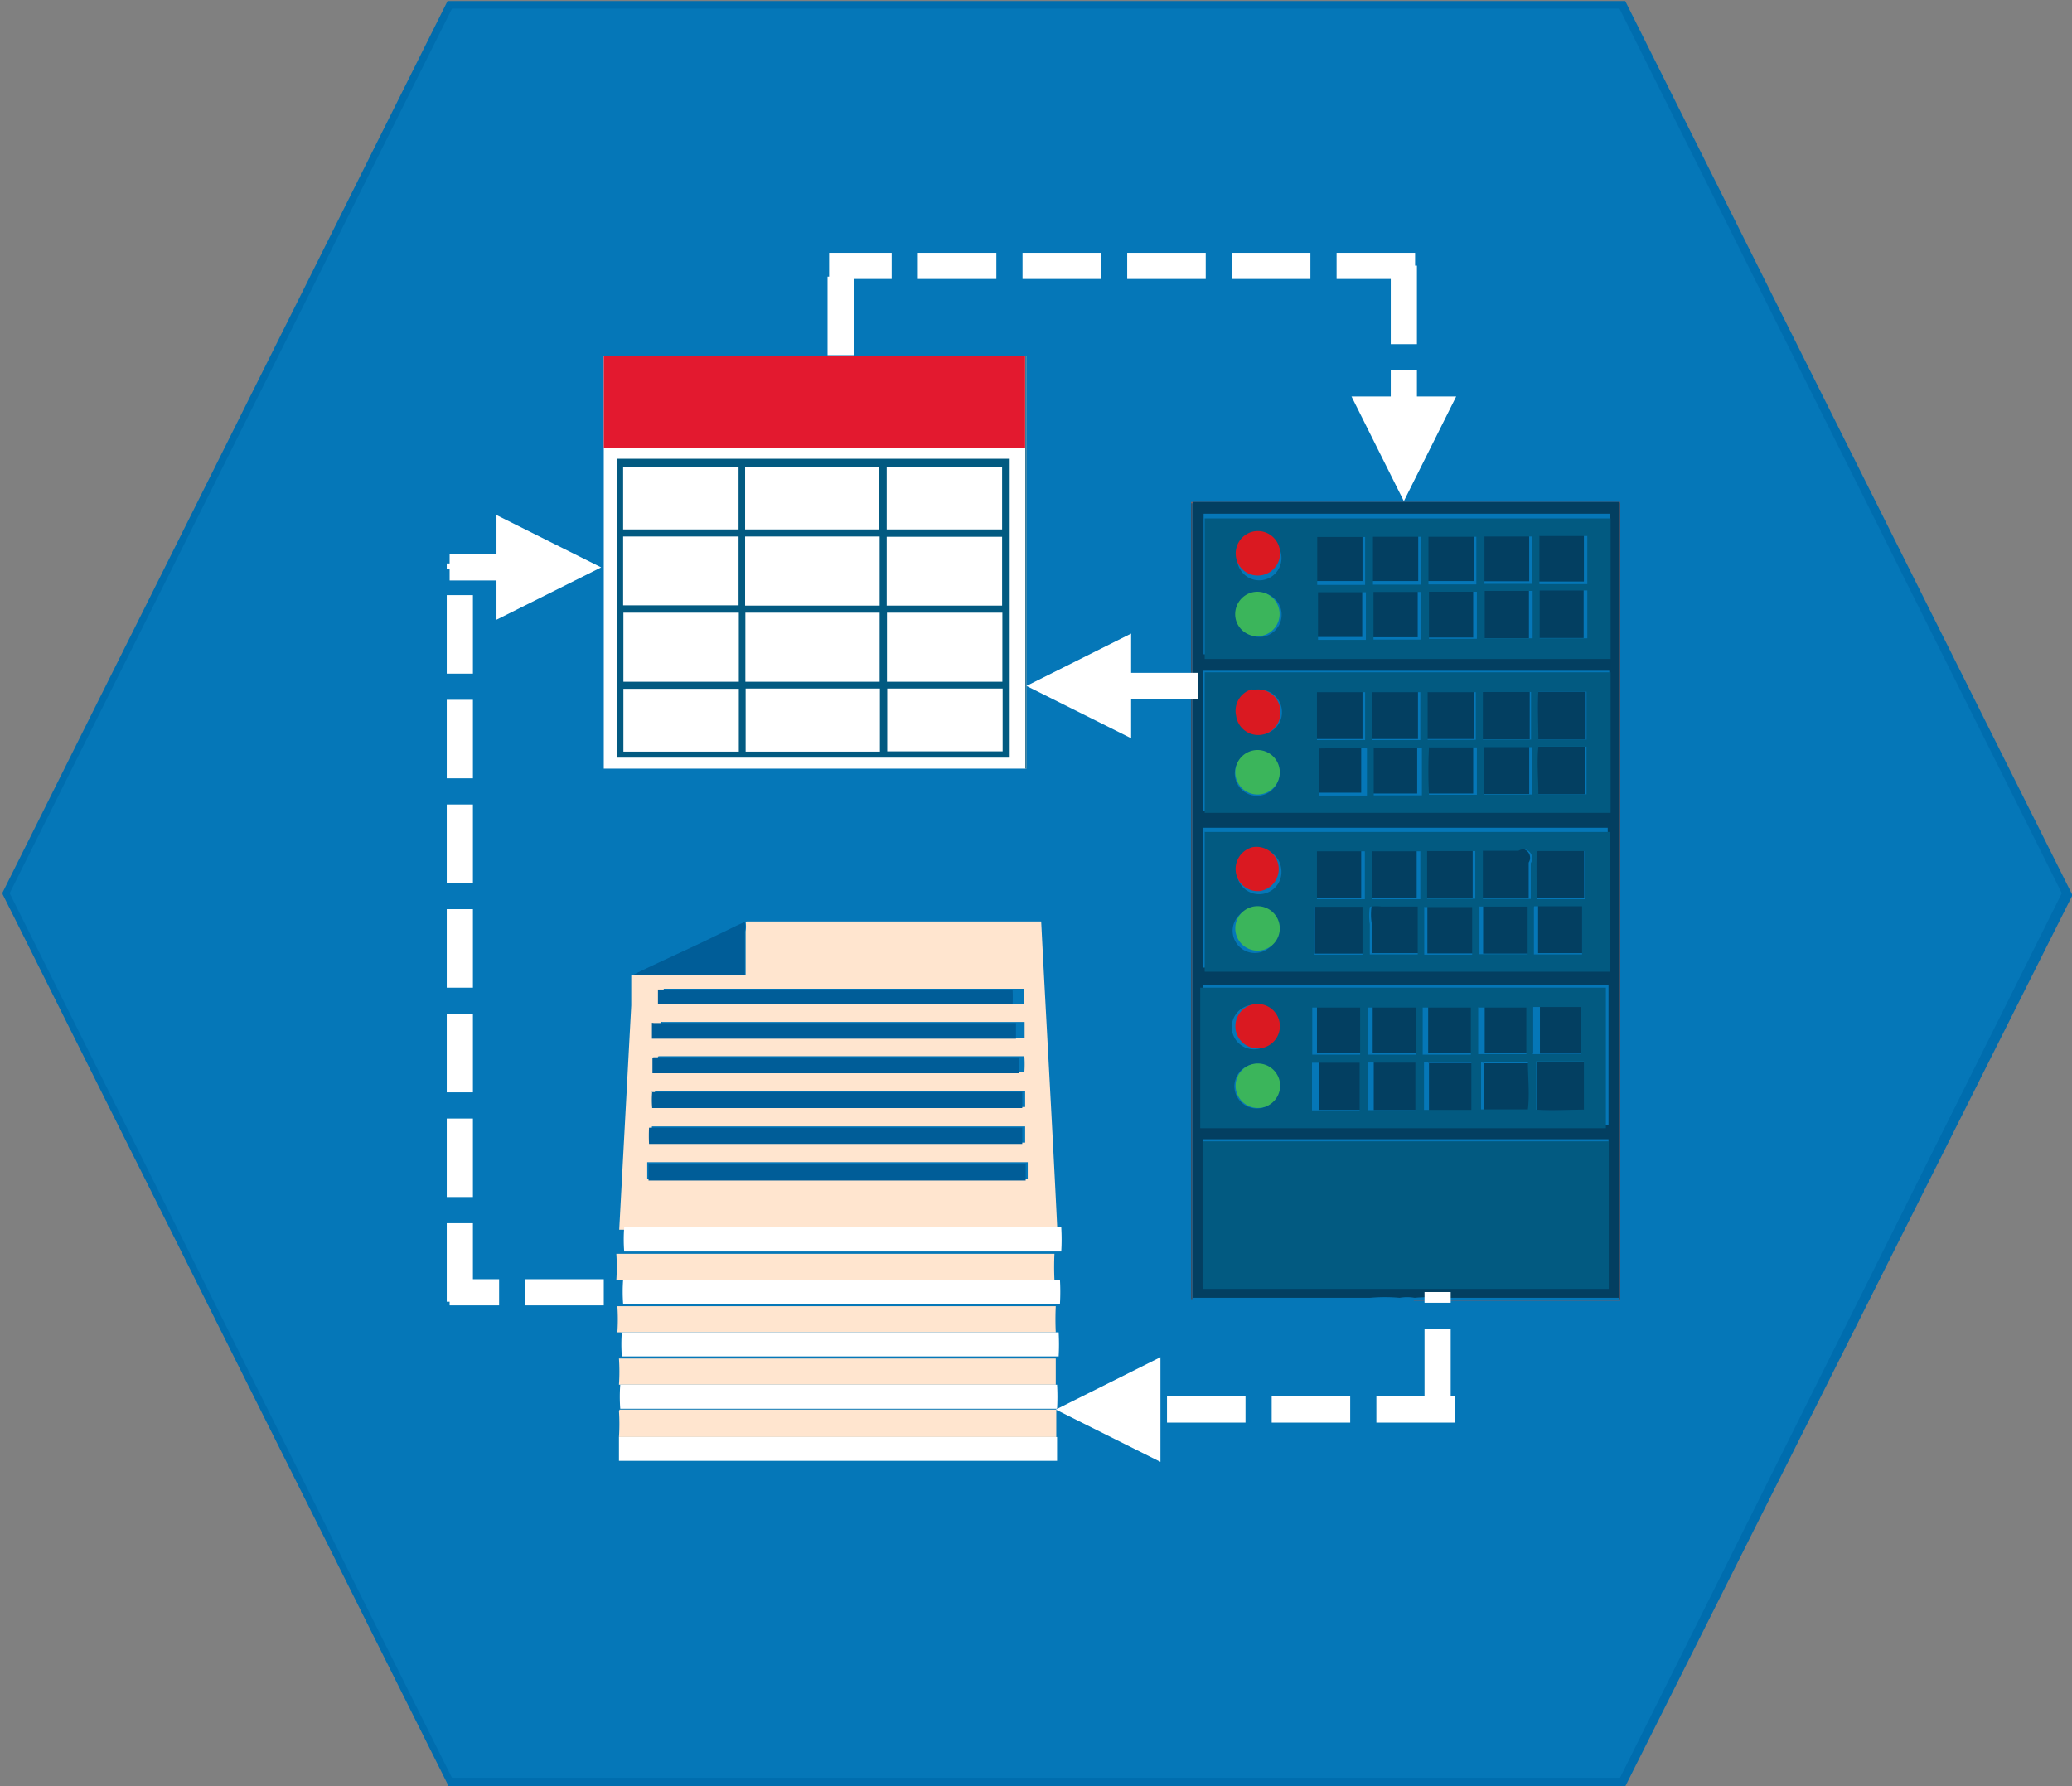
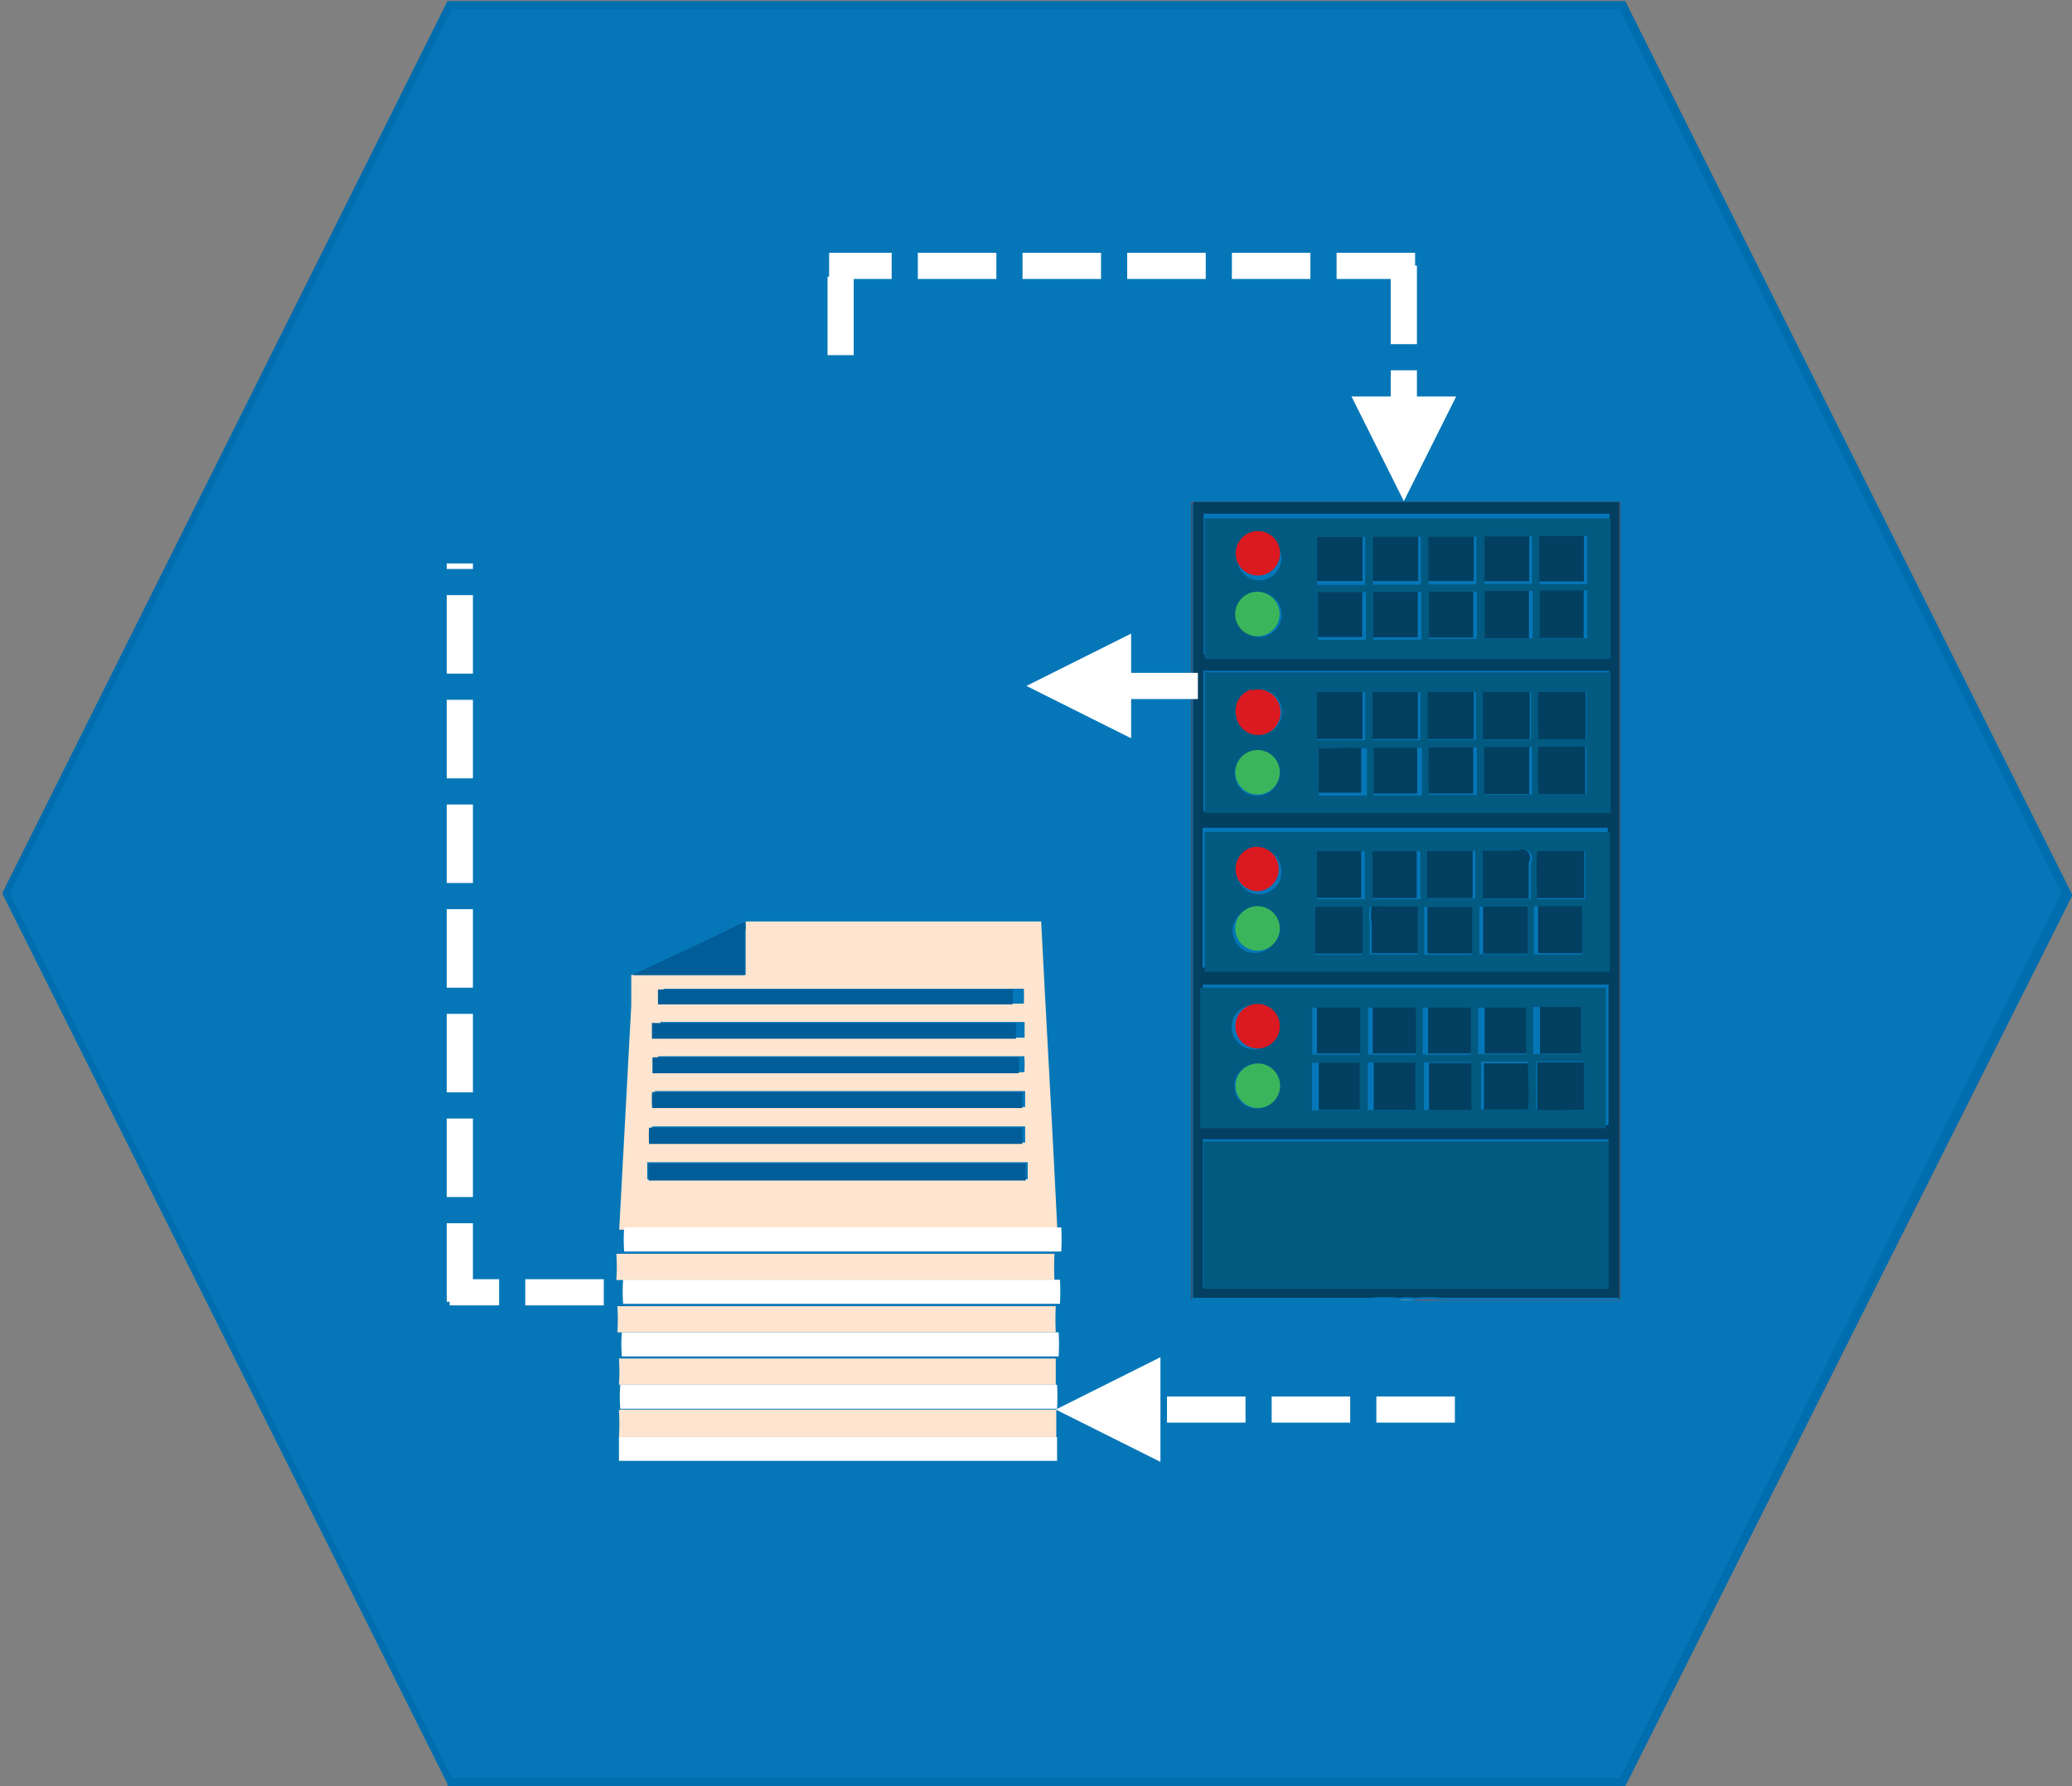
<svg xmlns="http://www.w3.org/2000/svg" id="Capa_1" data-name="Capa 1" viewBox="0 0 79.17 68.26" width="79.17" height="68.26" x="0" y="0">
  <rect x="0" y="0" width="79.17" height="68.26" fill="#808080" stroke="none" />
  <defs>
    <style>.cls-1{fill:none;}.cls-2{fill:#0577b8;}.cls-3{fill:#006dae;}.cls-4{clip-path:url(#clip-path);}.cls-5{fill:#7e5b62;}.cls-6{fill:#3e4d62;}.cls-7{fill:#033f61;}.cls-8{fill:#404c62;}.cls-9{fill:#025a81;}.cls-10{fill:#da1921;}.cls-11{fill:#3bb55b;}.cls-12{fill:#7f5a62;}.cls-13{fill:#809eb0;}.cls-14{clip-path:url(#clip-path-2);}.cls-15{fill:#fff;}.cls-16{fill:#e3192f;}.cls-17{clip-path:url(#clip-path-3);}.cls-18{fill:#ffe5cf;}.cls-19{fill:#005d98;}</style>
    <clipPath id="clip-path" transform="translate(-147.22 -184.47)">
      <rect class="cls-1" x="192.73" y="203.65" width="16.4" height="30.52" />
    </clipPath>
    <clipPath id="clip-path-2" transform="translate(-147.22 -184.47)">
-       <rect class="cls-1" x="170.29" y="198.06" width="16.15" height="15.78" />
-     </clipPath>
+       </clipPath>
    <clipPath id="clip-path-3" transform="translate(-147.22 -184.47)">
      <rect class="cls-1" x="170.35" y="219.68" width="17.73" height="20.61" />
    </clipPath>
  </defs>
  <title>img3</title>
  <polygon class="cls-2" points="0.19 34.13 17.17 0.17 62 0.17 78.98 34.13 62 68.09 17.17 68.09 0.19 34.13" />
  <path class="cls-3" d="M209.32,252.73h-45l0-.09-17-34,0-.07,17-34.06h45l17.07,34.13,0,0.07Zm-44.83-.33h44.63L226,218.6l-16.9-33.8H164.49l-16.9,33.8Z" transform="translate(-147.22 -184.47)" />
  <g class="cls-4">
    <path class="cls-5" d="M192.73,203.65h16.4v0.06h-16.4v-0.06" transform="translate(-147.22 -184.47)" />
    <path class="cls-6" d="M192.73,203.7h0.05q0,15.2,0,30.41h-0.05V203.7" transform="translate(-147.22 -184.47)" />
    <path class="cls-7" d="M205.94,225.06c0.61,0,1.22,0,1.84,0,0,0.61,0,1.23,0,1.84-0.61,0-1.21,0-1.82,0,0-.6,0-1.2,0-1.8m-2.09,0c0.61,0,1.22,0,1.84,0,0,0.61,0,1.22,0,1.82-0.6,0-1.19,0-1.79,0,0-.61,0-1.22,0-1.83m-2.13,0c0.61,0,1.22,0,1.84,0,0,0.61,0,1.21,0,1.82-0.6,0-1.21,0-1.81,0,0-.61,0-1.22,0-1.84m-2.12,0c0.61,0,1.22,0,1.83,0,0,0.61,0,1.22,0,1.82-0.61,0-1.21,0-1.82,0,0-.61,0-1.22,0-1.83m-2.12,0c0.61,0,1.22,0,1.84,0,0,0.61,0,1.22,0,1.82-0.61,0-1.22,0-1.82,0,0-.61,0-1.22,0-1.83m8.46-2.12c0.61,0,1.22,0,1.83,0q0,0.9,0,1.8-0.92,0-1.84,0c0-.6,0-1.19,0-1.79m-2.1,0c0.61,0,1.22,0,1.83,0,0,0.59,0,1.19,0,1.78-0.61,0-1.22,0-1.84,0q0-.9,0-1.8m-2.13,0c0.6,0,1.21,0,1.81,0,0.05,0.6,0,1.2,0,1.8-0.61,0-1.23,0-1.84,0,0-.6,0-1.2,0-1.8m-2.12,0c0.61,0,1.22,0,1.83,0,0,0.6,0,1.2,0,1.8-0.61,0-1.22,0-1.83,0q0-.9,0-1.8m-2.13,0c0.61,0,1.22,0,1.83,0q0,0.9,0,1.8c-0.61,0-1.22,0-1.83,0q0-.9,0-1.8m8.46-3.87c0.61-.07,1.22,0,1.83,0,0,0.61,0,1.23,0,1.84-0.61,0-1.23,0-1.84,0,0-.6,0-1.2,0-1.8m-2.09,0c0.61,0,1.22,0,1.83,0,0,0.61,0,1.21,0,1.82-0.61,0-1.22,0-1.84,0q0-.91,0-1.83m-2.12,0c0.61,0,1.22,0,1.82,0,0,0.61,0,1.21,0,1.82-0.61,0-1.22,0-1.83,0,0-.61,0-1.23,0-1.84m-2.09,0a1.64,1.64,0,0,1,.39,0h1.4c0,0.61,0,1.22,0,1.83-0.61,0-1.22,0-1.83,0,0-.38,0-0.76,0-1.15a2.22,2.22,0,0,1,0-.66m-2.16,0h1.82c0,0.61,0,1.22,0,1.83-0.61,0-1.22,0-1.83,0,0-.61,0-1.23,0-1.84m8.49-2.12h1.8c0,0.61,0,1.22,0,1.84-0.61,0-1.22,0-1.84,0,0-.61,0-1.22,0-1.83m-2.12,0h1.37a0.34,0.34,0,0,1,.47.47c0,0.46,0,.91,0,1.37-0.61,0-1.22,0-1.83,0,0-.61,0-1.22,0-1.83m-2.12,0c0.6,0,1.21,0,1.81,0,0,0.61,0,1.21,0,1.82-0.61,0-1.22,0-1.84,0,0-.61,0-1.22,0-1.83m-2.12,0c0.61,0,1.21,0,1.82,0,0,0.61,0,1.22,0,1.83-0.61,0-1.22,0-1.83,0,0-.61,0-1.23,0-1.84m-2.13,0c0.61,0,1.22,0,1.84,0,0,0.61,0,1.22,0,1.83-0.61,0-1.22,0-1.83,0,0-.61,0-1.22,0-1.83M206,213q0.9,0,1.79,0c0,0.61,0,1.22,0,1.82-0.61,0-1.23,0-1.84,0,0-.61,0-1.21,0-1.82m-2.12,0c0.61,0,1.21,0,1.82,0,0,0.6,0,1.21,0,1.81-0.61,0-1.22,0-1.83,0,0-.61,0-1.22,0-1.83m-2.12,0c0.6,0,1.21,0,1.81,0q0,0.9,0,1.81c-0.61,0-1.22,0-1.83,0a18.13,18.13,0,0,1,0-1.82m-2.13,0c0.61,0,1.21,0,1.82,0,0,0.61,0,1.21,0,1.82-0.61,0-1.22,0-1.84,0,0-.61,0-1.22,0-1.83m-2.12,0c0.61,0,1.22,0,1.82,0,0,0.6,0,1.2,0,1.8-0.61,0-1.22,0-1.84,0,0-.61,0-1.22,0-1.83M206,210.9h1.81c0,0.61,0,1.22,0,1.83-0.61,0-1.23,0-1.84,0,0-.61,0-1.22,0-1.83m-2.12,0c0.61,0,1.22,0,1.82,0,0,0.61,0,1.21,0,1.82-0.61,0-1.23,0-1.84,0,0-.61,0-1.22,0-1.83m-2.13,0c0.61,0,1.22,0,1.83,0,0,0.61,0,1.22,0,1.82-0.61,0-1.23,0-1.84,0,0-.61,0-1.22,0-1.83m-2.12,0h1.83c0,0.61,0,1.22,0,1.83-0.61,0-1.22,0-1.83,0,0-.61,0-1.22,0-1.83m-2.12,0h1.83c0,0.61,0,1.22,0,1.83-0.61,0-1.22,0-1.84,0,0-.61,0-1.22,0-1.83m8.47-3.86c0.61,0,1.21,0,1.82,0q0,0.91,0,1.83c-0.61,0-1.22,0-1.82,0,0-.6,0-1.2,0-1.8m-2.1,0c0.61,0,1.22,0,1.83,0q0,0.9,0,1.81c-0.61,0-1.22,0-1.83,0,0-.61,0-1.22,0-1.83m-2.13,0c0.61,0,1.22,0,1.83,0,0,0.6,0,1.2,0,1.8-0.61,0-1.22,0-1.83,0q0-.91,0-1.83m-2.12,0h1.83c0,0.61,0,1.21,0,1.82-0.61,0-1.22,0-1.83,0,0-.61,0-1.22,0-1.83m-2.12,0h1.83c0,0.61,0,1.22,0,1.82h-1.83q0-.91,0-1.83m8.46-2.13c0.61,0,1.22,0,1.84,0,0,0.61,0,1.22,0,1.84-0.61,0-1.22,0-1.83,0,0-.61,0-1.22,0-1.82m-2.09,0c0.61,0,1.22,0,1.83,0,0,0.6,0,1.21,0,1.81-0.61,0-1.21,0-1.82,0,0-.61,0-1.22,0-1.83m-2.13,0c0.61,0,1.22,0,1.83,0q0,0.91,0,1.82c-0.61,0-1.22,0-1.83,0,0-.61,0-1.22,0-1.83m-2.12,0c0.61,0,1.22,0,1.83,0q0,0.91,0,1.83h-1.83c0-.61,0-1.22,0-1.83m-2.13,0c0.61,0,1.22,0,1.83,0,0,0.61,0,1.22,0,1.83h-1.83c0-.61,0-1.22,0-1.84m-4.28,23.18c0,1.88,0,3.75,0,5.63,2.19,0,4.38,0,6.58,0h8.93c0-1.88,0-3.76,0-5.64-5.17,0-10.33,0-15.5,0m0-5.9c0,1.79,0,3.57,0,5.36,5.17,0,10.33,0,15.5,0,0-1.79,0-3.58,0-5.37-3.5,0-7,0-10.51,0-1.66,0-3.33,0-5,0m0-6c0,0.27,0,.55,0,0.82,0,1.51,0,3,0,4.53,0.51,0,1,0,1.53,0h8.83c1.71,0,3.41,0,5.12,0q0-2.67,0-5.34c-0.52,0-1.05,0-1.57,0H198c-1.6,0-3.2,0-4.8,0m0-6c0,1.79,0,3.58,0,5.37,0.58,0,1.15,0,1.73,0,4.59,0,9.19,0,13.78,0,0-1.79,0-3.58,0-5.37h-15.5m0-6c0,1.79,0,3.58,0,5.37,2.41,0,4.82,0,7.23,0,2.76,0,5.52,0,8.28,0,0-1.79,0-3.58,0-5.37h-15.5m-0.4-.45h16.29q0,15.2,0,30.41h-6.76a6.25,6.25,0,0,0-1.08,0,1.71,1.71,0,0,0-.57,0,6.48,6.48,0,0,0-1.13,0h-6.76q0-15.2,0-30.41" transform="translate(-147.22 -184.47)" />
    <path class="cls-8" d="M209.08,203.7h0.05v30.41h-0.05q0-15.2,0-30.41" transform="translate(-147.22 -184.47)" />
    <path class="cls-9" d="M193.19,228.08c5.17,0,10.33,0,15.5,0,0,1.88,0,3.76,0,5.64h-8.93c-2.19,0-4.38,0-6.58,0,0-1.88,0-3.75,0-5.63m1.9-2.95a0.85,0.85,0,1,0,1,.74,0.85,0.85,0,0,0-1-.74m10.84-.07c0,0.6,0,1.2,0,1.8,0.6,0.06,1.21,0,1.82,0,0-.61,0-1.23,0-1.84-0.61,0-1.22,0-1.84,0m-2.09,0c0,0.61,0,1.22,0,1.83,0.6,0,1.19,0,1.79,0,0.07-.6,0-1.22,0-1.82-0.61,0-1.23,0-1.84,0m-2.13,0c0,0.61,0,1.22,0,1.84,0.6,0,1.21,0,1.81,0,0-.61,0-1.21,0-1.82-0.61,0-1.22,0-1.84,0m-2.12,0c0,0.61,0,1.22,0,1.83,0.61,0,1.21,0,1.82,0,0-.61,0-1.21,0-1.82-0.61,0-1.22,0-1.83,0m-2.12,0c0,0.61,0,1.22,0,1.83,0.61,0,1.22,0,1.82,0,0-.61,0-1.22,0-1.82-0.61,0-1.22,0-1.84,0m8.46-2.12c0,0.6,0,1.19,0,1.79q0.92,0,1.84,0,0-.9,0-1.8c-0.61,0-1.22,0-1.83,0m-2.1,0q0,0.9,0,1.8c0.61,0,1.22,0,1.84,0,0-.6,0-1.19,0-1.78-0.61,0-1.22,0-1.83,0m-2.13,0c0,0.6,0,1.2,0,1.8,0.61,0,1.23,0,1.84,0,0-.6,0-1.2,0-1.8-0.6,0-1.21,0-1.81,0m-2.12,0q0,0.9,0,1.8c0.61,0,1.22,0,1.83,0,0-.6,0-1.2,0-1.8-0.61,0-1.22,0-1.83,0m-2.13,0q0,0.9,0,1.8c0.61,0,1.22,0,1.83,0q0-.9,0-1.8c-0.61,0-1.22,0-1.83,0m-2.38-.09a0.85,0.85,0,1,0,1,.74,0.85,0.85,0,0,0-1-.74m-1.91-.67c1.66,0,3.33,0,5,0,3.5,0,7,0,10.51,0,0,1.79,0,3.58,0,5.37-5.17,0-10.33,0-15.5,0,0-1.79,0-3.57,0-5.36m1.85-3a0.85,0.85,0,1,0,1.07.64,0.86,0.86,0,0,0-1.07-.64m10.9-.08c0,0.6,0,1.2,0,1.8,0.61,0,1.23,0,1.84,0,0-.61,0-1.23,0-1.84-0.61,0-1.22,0-1.83,0m-2.09,0q0,0.91,0,1.83c0.61,0,1.22,0,1.84,0,0-.61,0-1.21,0-1.82-0.61,0-1.22,0-1.83,0m-2.12,0c0,0.61,0,1.23,0,1.84,0.61,0,1.22,0,1.83,0,0-.61,0-1.21,0-1.82-0.61,0-1.22,0-1.82,0m-2.09,0a2.22,2.22,0,0,0,0,.66c0,0.38,0,.76,0,1.15,0.61,0,1.22,0,1.83,0,0-.61,0-1.22,0-1.83H200a1.64,1.64,0,0,0-.39,0m-2.16,0c0,0.61,0,1.23,0,1.84,0.61,0,1.22,0,1.83,0,0-.61,0-1.22,0-1.83h-1.82m8.49-2.12c-0.06.61,0,1.22,0,1.83,0.61,0,1.22,0,1.84,0,0-.61,0-1.22,0-1.84H206m-2.12,0c0,0.61,0,1.22,0,1.83,0.61,0,1.22,0,1.83,0,0-.46,0-0.91,0-1.37a0.34,0.34,0,0,0-.47-0.47h-1.37m-2.12,0c0,0.61,0,1.22,0,1.83,0.61,0,1.22,0,1.84,0,0-.61,0-1.21,0-1.82-0.6,0-1.21,0-1.81,0m-2.12,0c0,0.61,0,1.23,0,1.84,0.61,0,1.22,0,1.83,0,0-.61,0-1.22,0-1.83-0.61,0-1.21,0-1.82,0m-2.13,0c0,0.61,0,1.22,0,1.83,0.61,0,1.22,0,1.83,0,0-.61,0-1.22,0-1.83-0.61,0-1.22,0-1.84,0m-2.44-.06a0.86,0.86,0,0,0-.6,1,0.85,0.85,0,0,0,1.68-.31,0.85,0.85,0,0,0-1.08-.69m-1.83-.68c1.6,0,3.2,0,4.8,0h9.1c0.52,0,1.05,0,1.57,0q0,2.67,0,5.34c-1.71,0-3.41,0-5.12,0h-8.83c-0.51,0-1,0-1.53,0,0-1.51,0-3,0-4.53,0-.27,0-0.55,0-0.82m2-3.07a0.85,0.85,0,0,0,0,1.7,0.85,0.85,0,1,0,0-1.7M206,213c-0.06.6,0,1.21,0,1.82,0.61,0,1.23,0,1.84,0,0-.61,0-1.22,0-1.82q-0.9,0-1.79,0m-2.12,0c0,0.61,0,1.22,0,1.83,0.61,0,1.22,0,1.83,0,0-.6,0-1.21,0-1.81-0.61,0-1.21,0-1.82,0m-2.12,0a18.13,18.13,0,0,0,0,1.82c0.61,0,1.22,0,1.83,0q0-.9,0-1.81c-0.6,0-1.21,0-1.81,0m-2.13,0c0,0.61,0,1.22,0,1.83,0.61,0,1.22,0,1.84,0,0-.61,0-1.21,0-1.82-0.61,0-1.21,0-1.82,0m-2.12,0c0,0.61,0,1.22,0,1.83,0.61,0,1.22,0,1.84,0,0-.6,0-1.2,0-1.8-0.61-.06-1.22,0-1.82,0M206,210.9c-0.06.61,0,1.22,0,1.83,0.61,0,1.22,0,1.84,0,0-.61,0-1.22,0-1.83H206m-2.12,0c0,0.61,0,1.22,0,1.83,0.61,0,1.23,0,1.84,0,0-.61,0-1.21,0-1.82-0.61,0-1.22,0-1.82,0m-2.13,0c0,0.61,0,1.22,0,1.83,0.61,0,1.23,0,1.84,0,0-.61,0-1.22,0-1.82-0.61,0-1.22,0-1.83,0m-2.12,0c0,0.61,0,1.22,0,1.83,0.61,0,1.22,0,1.83,0,0-.61,0-1.22,0-1.83h-1.83m-2.12,0c0,0.61,0,1.22,0,1.83,0.61,0,1.22,0,1.84,0,0-.61,0-1.22,0-1.83h-1.83m-2.44-.05a0.85,0.85,0,0,0,.26,1.66,0.84,0.84,0,0,0,.83-0.92,0.85,0.85,0,0,0-1.09-.75m-1.85-.7h15.5c0,1.79,0,3.58,0,5.37-4.59,0-9.19,0-13.78,0-0.58,0-1.15,0-1.73,0,0-1.79,0-3.58,0-5.37m1.8-3a0.85,0.85,0,1,0,1.09.51,0.86,0.86,0,0,0-1.09-.51m11-.1c0,0.6,0,1.2,0,1.8,0.61,0,1.22,0,1.82,0q0-.91,0-1.83c-0.61,0-1.22,0-1.82,0m-2.1,0c0,0.61,0,1.22,0,1.83,0.61,0,1.22,0,1.83,0q0-.9,0-1.81c-0.61,0-1.22,0-1.83,0m-2.13,0q0,0.91,0,1.83c0.61,0,1.22,0,1.83,0,0-.6,0-1.2,0-1.8-0.61,0-1.22,0-1.83,0m-2.12,0c0,0.61,0,1.22,0,1.83,0.61,0,1.22,0,1.83,0,0-.61,0-1.21,0-1.82h-1.83m-2.12,0q0,0.91,0,1.83h1.83c0-.61,0-1.22,0-1.82h-1.83m8.46-2.13c0,0.61,0,1.22,0,1.82,0.61,0,1.22,0,1.83,0,0-.61,0-1.22,0-1.84-0.61,0-1.23,0-1.84,0m-2.09,0c0,0.61,0,1.22,0,1.83,0.61,0,1.21,0,1.82,0,0-.6,0-1.21,0-1.81-0.61,0-1.22,0-1.83,0m-2.13,0c0,0.61,0,1.22,0,1.83,0.61,0,1.22,0,1.83,0q0-.91,0-1.82c-0.61,0-1.22,0-1.83,0m-2.12,0c0,0.61,0,1.22,0,1.83h1.83q0-.91,0-1.83c-0.61,0-1.22,0-1.83,0m-2.13,0c0,0.61,0,1.22,0,1.84h1.83c0-.61,0-1.22,0-1.83-0.61,0-1.22,0-1.83,0m-2.49,0a0.85,0.85,0,1,0,1,.36,0.86,0.86,0,0,0-1-.36m-1.8-.71h15.5c0,1.79,0,3.58,0,5.37-2.76,0-5.52,0-8.28,0-2.41,0-4.82,0-7.23,0,0-1.79,0-3.58,0-5.37" transform="translate(-147.22 -184.47)" />
    <path class="cls-10" d="M195.1,222.85a0.85,0.85,0,1,1-.66,1,0.85,0.85,0,0,1,.66-1m-0.06-6a0.85,0.85,0,1,1,.31,1.67,0.85,0.85,0,0,1-.9-0.67,0.86,0.86,0,0,1,.6-1m0-6a0.85,0.85,0,0,1,1.09.75,0.85,0.85,0,0,1-1.69.21,0.85,0.85,0,0,1,.6-1m-0.05-6a0.85,0.85,0,1,1-.47,1.2,0.86,0.86,0,0,1,.47-1.2" transform="translate(-147.22 -184.47)" />
    <path class="cls-11" d="M195.09,225.13a0.85,0.85,0,1,1-.64,1,0.85,0.85,0,0,1,.64-1m-0.06-6a0.85,0.85,0,1,1-.59,1,0.85,0.85,0,0,1,.59-1m0.21-6a0.85,0.85,0,1,1-.82.84,0.85,0.85,0,0,1,.82-0.84m-0.26-6a0.85,0.85,0,1,1-.52,1.08,0.86,0.86,0,0,1,.52-1.08" transform="translate(-147.22 -184.47)" />
    <path class="cls-12" d="M201.24,234.15a6.25,6.25,0,0,1,1.08,0h6.81v0.06h-7.89m-8.51,0h6.81a6.48,6.48,0,0,1,1.13,0h-7.94v-0.05" transform="translate(-147.22 -184.47)" />
    <path class="cls-13" d="M200.67,234.15a1.71,1.71,0,0,1,.57,0h-0.57" transform="translate(-147.22 -184.47)" />
  </g>
  <g class="cls-14">
    <rect class="cls-15" x="22.8" y="12.9" width="24.29" height="21.89" />
    <path class="cls-9" d="M181.12,210.77c0,0.8,0,1.6,0,2.41h4.41c0-.8,0-1.6,0-2.4h-4.41m-5.41,0c0,0.8,0,1.6,0,2.41h5.13c0-.8,0-1.61,0-2.41h-5.14m-4.66,0c0,0.8,0,1.6,0,2.41h4.41c0-.8,0-1.6,0-2.4h-4.41m10.07-2.91q0,1.32,0,2.64h4.41q0-1.32,0-2.64h-4.41m-5.41,0q0,1.32,0,2.64h5.13q0-1.32,0-2.64h-5.13m-4.66,0q0,1.32,0,2.64h4.41q0-1.32,0-2.64h-4.41m10.06-2.9q0,1.32,0,2.63h4.41c0-.88,0-1.75,0-2.63-1.47,0-2.94,0-4.41,0m-5.41,0q0,1.32,0,2.63h5.14q0-1.32,0-2.64h-5.14m-4.66,0q0,1.32,0,2.63h4.41q0-1.32,0-2.63c-1.47,0-2.94,0-4.41,0m10.07-2.67q0,1.2,0,2.4h4.41c0-.8,0-1.6,0-2.4-1.47,0-2.94,0-4.41,0m-5.41,0q0,1.2,0,2.4h5.13q0-1.2,0-2.4h-5.13m-4.66,0q0,1.2,0,2.4h4.41c0-.8,0-1.6,0-2.4-1.47,0-2.94,0-4.41,0M170.8,202h15q0,5.71,0,11.42h-15c0-3.81,0-7.61,0-11.42m-0.58-.39q0,6.12,0,12.24H186.4c0-3.13,0-10,0-10.37,0-1.85,0-3.7,0-5.56H170.22c0,1,0,2,0,3q0,0.32,0,.64m-0.2-3.92H186.6V214H170V197.72" transform="translate(-147.22 -184.47)" />
    <path class="cls-16" d="M170.22,197.94h16.17c0,1.22,0,2.43,0,3.65-0.55,0-1.09,0-1.64,0H171.88c-0.55,0-1.09,0-1.64,0,0-1.21,0-2.43,0-3.65" transform="translate(-147.22 -184.47)" />
  </g>
  <g class="cls-17">
    <path class="cls-18" d="M170.9,238.33c0.34,0,.68,0,1,0h11.27c1.47,0,2.94,0,4.41,0,0,0.35,0,.7,0,1.05H170.87a7.54,7.54,0,0,0,0-1m0-2c1,0,2.1,0,3.14,0,4.52,0,9,0,13.55,0,0,0.35,0,.69,0,1H170.87a7.27,7.27,0,0,0,0-1m0-2c0.73,0,1.46,0,2.18,0,4.84,0,9.68,0,14.51,0a10.34,10.34,0,0,0,0,1c-1.93,0-3.86,0-5.8,0h-8.54c-0.8,0-1.61,0-2.41,0a7.5,7.5,0,0,0,0-1m0-2h0.62c5.36,0,10.72,0,16.08,0a10.23,10.23,0,0,0,0,1c-2.07,0-4.13,0-6.2,0h-8.64c-0.63,0-1.27,0-1.9,0a7.59,7.59,0,0,0,0-1m1.18-3.5c0,0.22,0,.43,0,0.65H182c1.5,0,3,0,4.49,0q0-.32,0-0.65H172.07m0.06-1.37a5.83,5.83,0,0,0,0,.62c0.46,0,.91,0,1.37,0,4.3,0,8.6,0,12.89,0,0-.21,0-0.41,0-0.62-4.56,0-9.12,0-13.68,0h-0.54m0.08-1.36a3.45,3.45,0,0,0,0,.62h10c1.38,0,2.76,0,4.14,0,0-.21,0-0.41,0-0.61-1.43,0-2.85,0-4.28,0h-9.81m0.06-1.32c0,0.2,0,.4,0,0.6,4.68,0,9.36,0,14,0a4.18,4.18,0,0,0,0-.61h-0.51c-4.48,0-9,0-13.44,0m0.05-1.32c0,0.2,0,.4,0,0.61h9.58c1.44,0,2.89,0,4.33,0,0-.2,0-0.4,0-0.6-2,0-4.07,0-6.11,0-2.58,0-5.15,0-7.73,0m0.05-1.27c0,0.19,0,.38,0,0.57h13.76a5.52,5.52,0,0,0,0-.57c-2.05,0-4.11,0-6.16,0-2.52,0-5,0-7.57,0m3.34-2.62H187c0.2,3.94.43,7.88,0.62,11.83-2.08,0-4.17,0-6.25,0h-8.49c-0.67,0-1.34,0-2,0q0.23-4.29.46-8.57c0-.39,0-0.78,0-1.17l0.08,0c0.46,0,.92,0,1.38,0,1,0,1.94,0,2.91,0,0-.55,0-1.11,0-1.66a1.4,1.4,0,0,0,0-.37l0,0" transform="translate(-147.22 -184.47)" />
    <path class="cls-19" d="M172.07,228.93h14.34q0,0.32,0,.65c-1.5,0-3,0-4.49,0H172c0-.22,0-0.43,0-0.65m0.06-1.37h0.54c4.56,0,9.12,0,13.68,0,0,0.21,0,.41,0,0.62-4.3,0-8.6,0-12.89,0-0.46,0-.91,0-1.37,0a5.83,5.83,0,0,1,0-.62m0.08-1.36H182c1.43,0,2.85,0,4.28,0,0,0.2,0,.41,0,0.61-1.38,0-2.76,0-4.14,0h-10a3.45,3.45,0,0,1,0-.62m0.06-1.32c4.48,0,9,0,13.44,0h0.51a4.18,4.18,0,0,1,0,.61c-4.68,0-9.36,0-14,0,0-.2,0-0.4,0-0.6m0.05-1.32c2.58,0,5.15,0,7.73,0,2,0,4.07,0,6.11,0,0,0.2,0,.4,0,0.6-1.44,0-2.89,0-4.33,0h-9.58c0-.2,0-0.41,0-0.61m0.05-1.27c2.52,0,5,0,7.57,0,2.05,0,4.11,0,6.16,0a5.52,5.52,0,0,1,0,.57H172.36c0-.19,0-0.38,0-0.57m2.32-2.11c0.35-.16.68-0.34,1-0.47a1.4,1.4,0,0,1,0,.37c0,0.55,0,1.11,0,1.66-1,0-1.94,0-2.91,0-0.46,0-.92,0-1.38,0,1.07-.53,2.16-1,3.25-1.54" transform="translate(-147.22 -184.47)" />
    <path class="cls-15" d="M170.87,239.38h16.74c0,0.3,0,.61,0,0.91H170.87c0-.3,0-0.61,0-0.91m0-2h16.74a8,8,0,0,1,0,.92c-1.47,0-2.94,0-4.41,0H171.92c-0.34,0-.68,0-1,0a6,6,0,0,1,0-.92m0-2c0.8,0,1.61,0,2.41,0h8.54c1.93,0,3.86,0,5.8,0a7.84,7.84,0,0,1,0,.92c-4.52,0-9,0-13.55,0-1,0-2.1,0-3.14,0a6.15,6.15,0,0,1,0-.93m0-2c0.63,0,1.27,0,1.9,0h8.64c2.07,0,4.13,0,6.2,0a8,8,0,0,1,0,.92c-4.84,0-9.68,0-14.51,0-0.73,0-1.46,0-2.18,0a6.14,6.14,0,0,1,0-.92m0-2c0.67,0,1.34,0,2,0h8.49c2.08,0,4.17,0,6.25,0a7.81,7.81,0,0,1,0,.92c-5.36,0-10.72,0-16.08,0h-0.62a6.07,6.07,0,0,1,0-.92" transform="translate(-147.22 -184.47)" />
  </g>
  <path class="cls-15" d="M201.36,194.62l0,3h-1l0-3h1Zm0,4v1h1.5l-2,4-2-4h1.5v-1h1Z" transform="translate(-147.22 -184.47)" />
  <path class="cls-15" d="M201.29,195.13h-3v-1h3v1Zm-4,0h-3v-1h3v1Zm-4,0h-3v-1h3v1Zm-4,0h-3v-1h3v1Zm-4,0h-3v-1h3v1Zm-4,0H178.9v-1h2.39v1Z" transform="translate(-147.22 -184.47)" />
  <path class="cls-15" d="M170.29,234.35h-3v-1h3v1Zm-4,0H164.4v-1h1.89v1Z" transform="translate(-147.22 -184.47)" />
-   <polygon class="cls-15" points="18.97 19.68 22.97 21.68 18.97 23.68 18.97 22.18 17.18 22.18 17.18 21.18 18.97 21.18 18.97 19.68" />
  <path class="cls-15" d="M165.29,234.21h-1v-3h1v3Zm0-4h-1v-3h1v3Zm0-4h-1v-3h1v3Zm0-4h-1v-3h1v3Zm0-4h-1v-3h1v3Zm0-4h-1v-3h1v3Zm0-4h-1v-3h1v3Zm0-4h-1V206h1v0.25Z" transform="translate(-147.22 -184.47)" />
  <path class="cls-15" d="M191.56,236.33l-4,2,4,2v-4Zm11.25,1.5h-3v1h3v-1Zm-4,0h-3v1h3v-1Zm-4,0h-3v1h3v-1Z" transform="translate(-147.22 -184.47)" />
-   <path class="cls-15" d="M202.65,238.25h-1v-3h1v3Zm0-4h-1v-0.41h1v0.41Z" transform="translate(-147.22 -184.47)" />
  <polygon class="cls-15" points="43.22 24.21 39.22 26.21 43.22 28.21 43.22 26.71 45.77 26.71 45.77 25.71 43.22 25.71 43.22 24.21" />
  <rect class="cls-15" x="31.62" y="10.57" width="1" height="3" />
</svg>